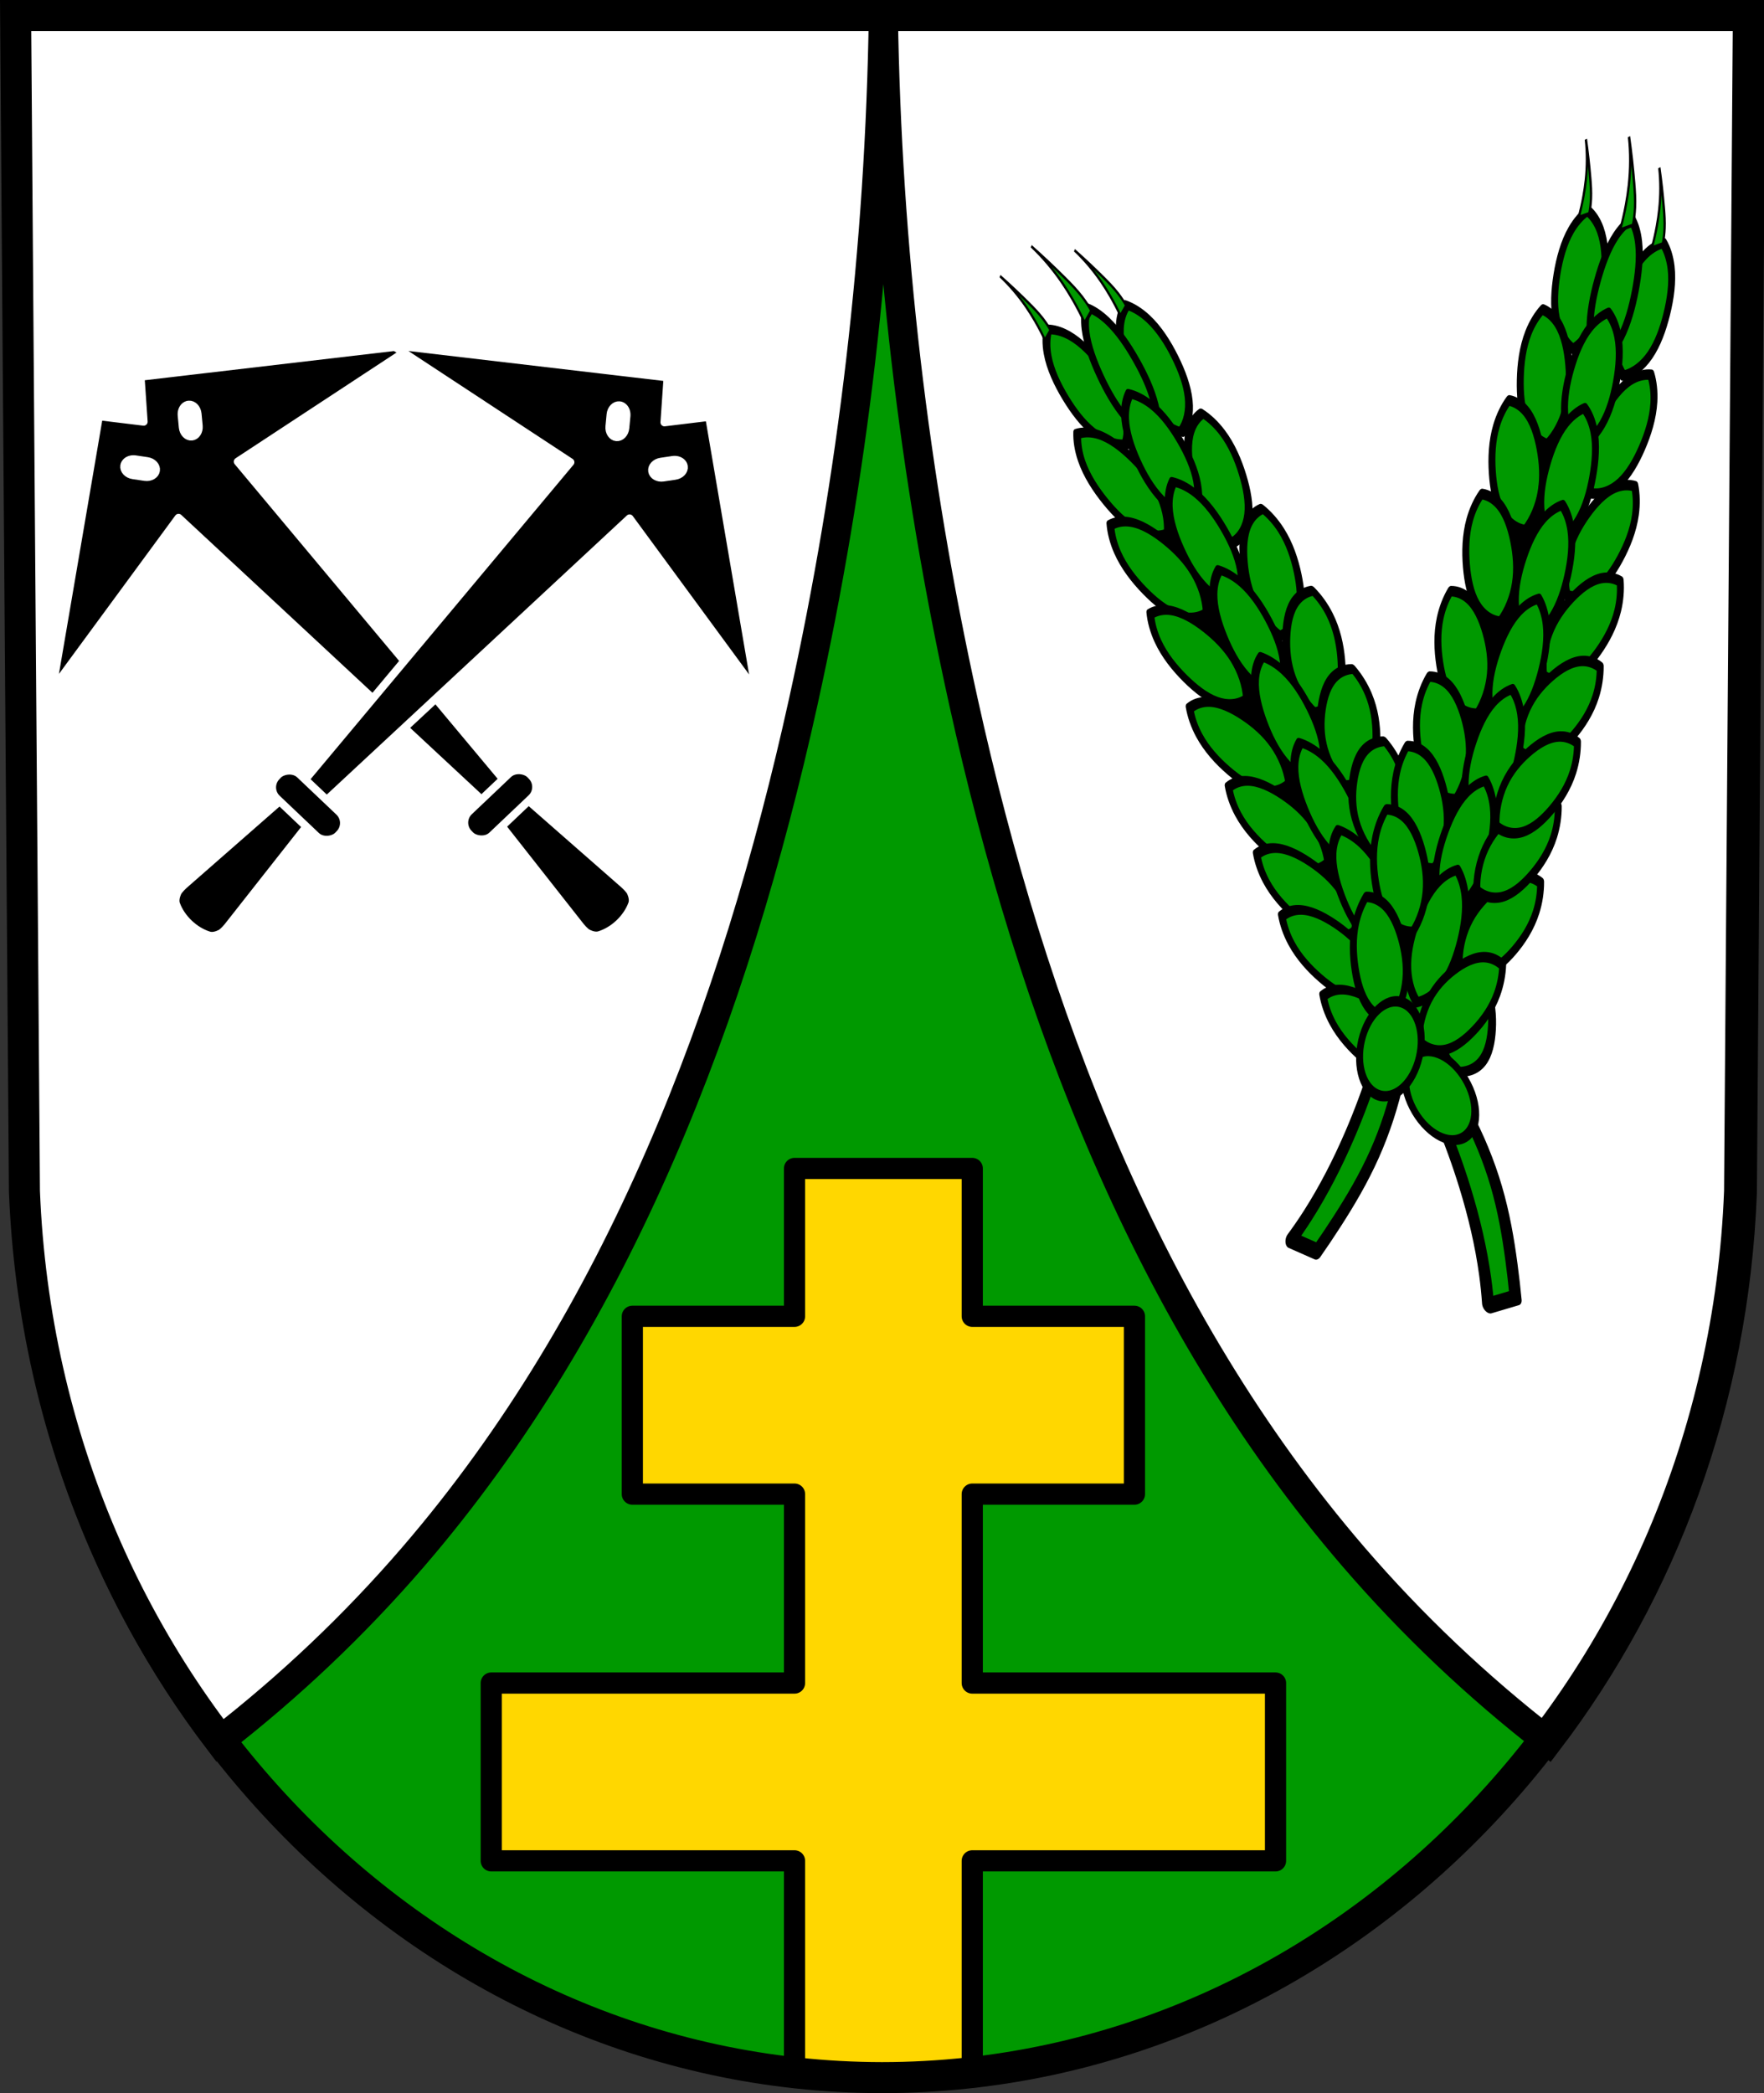
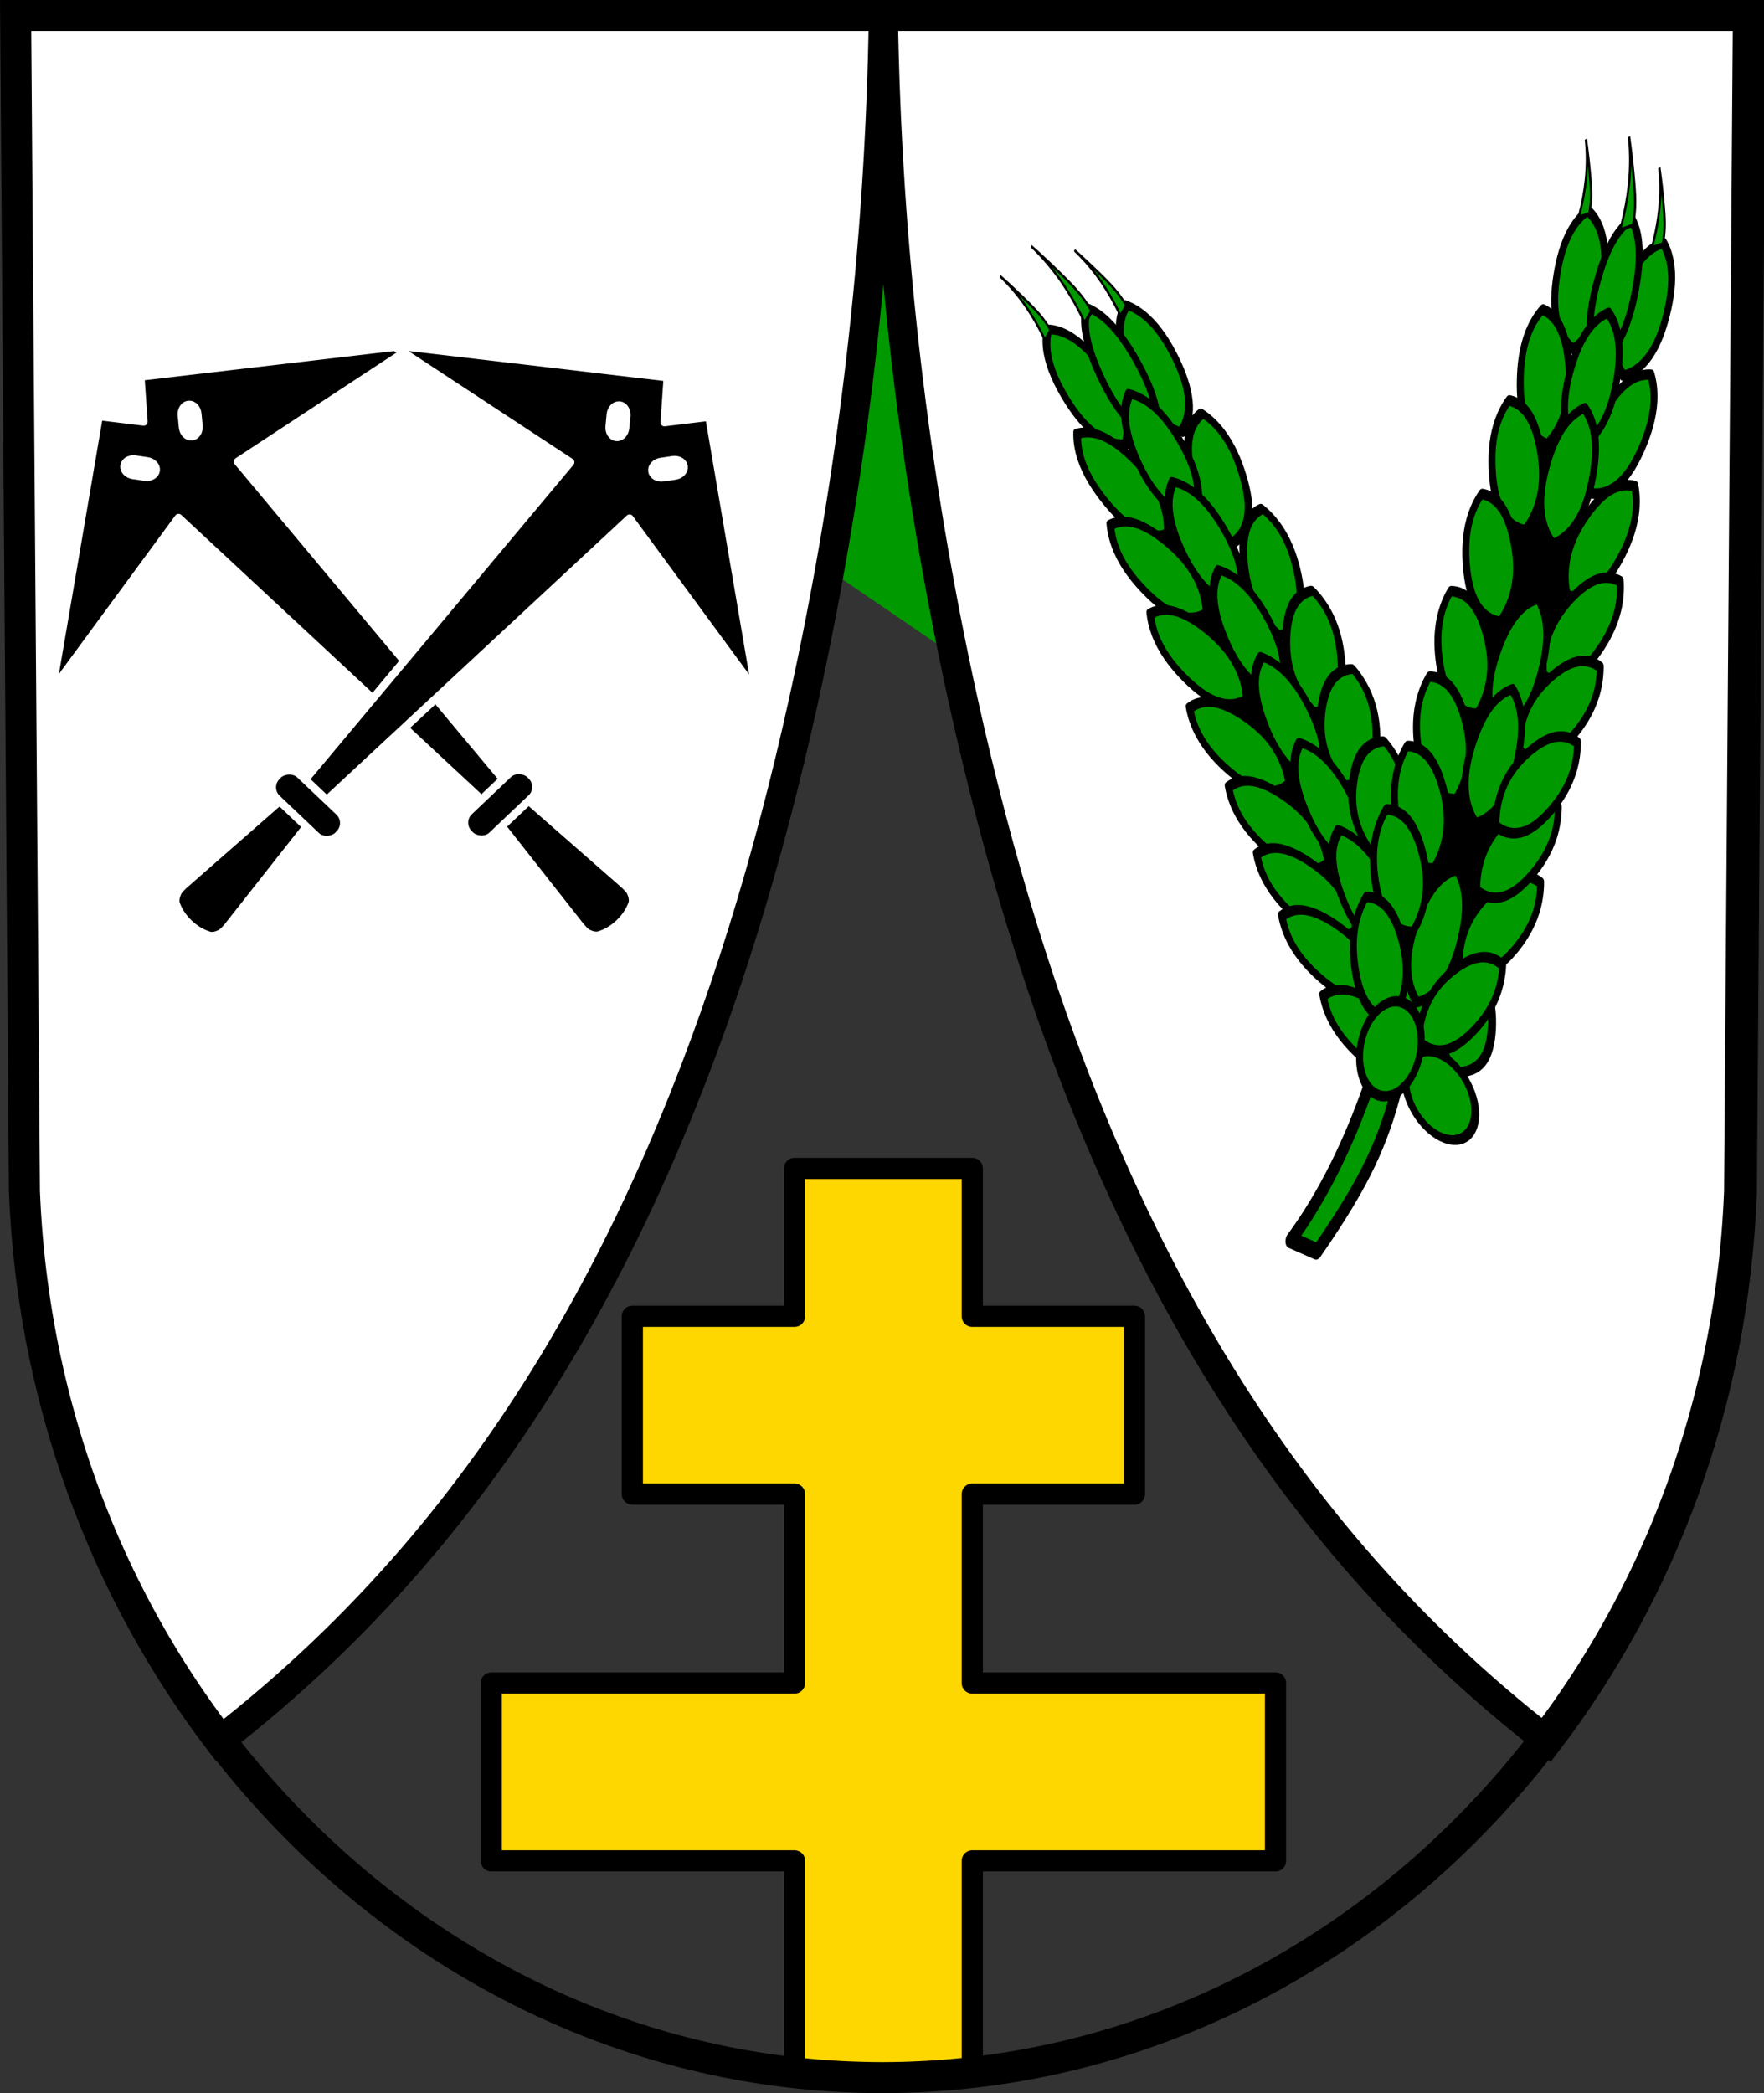
<svg xmlns="http://www.w3.org/2000/svg" xmlns:ns1="http://www.inkscape.org/namespaces/inkscape" xmlns:ns2="http://sodipodi.sourceforge.net/DTD/sodipodi-0.dtd" width="176.499mm" height="209.344mm" viewBox="0 0 176.499 209.344" version="1.1" id="svg2039" ns1:version="0.92.4 (5da689c313, 2019-01-14)" ns2:docname="DEU Düngenheim COA.svg">
  <rect x="0" y="0" width="176.499" height="209.344" fill="#333333" stroke="none" />
  <defs id="defs2033">
    <ns1:path-effect effect="spiro" id="path-effect1664" is_visible="true" />
    <ns1:path-effect effect="spiro" id="path-effect2822" is_visible="true" />
    <ns1:path-effect effect="spiro" id="path-effect2822-3" is_visible="true" />
    <ns1:path-effect effect="spiro" id="path-effect7402-0" is_visible="true" />
    <ns1:path-effect effect="spiro" id="path-effect7402-7-3" is_visible="true" />
    <ns1:path-effect effect="spiro" id="path-effect7402-4-0" is_visible="true" />
    <ns1:path-effect effect="spiro" id="path-effect8199" is_visible="true" />
    <ns1:path-effect effect="spiro" id="path-effect8199-6" is_visible="true" />
    <ns1:path-effect effect="spiro" id="path-effect1664-5" is_visible="true" />
    <ns1:path-effect effect="spiro" id="path-effect7402-0-7" is_visible="true" />
    <ns1:path-effect effect="spiro" id="path-effect7402-7-3-9" is_visible="true" />
    <ns1:path-effect effect="spiro" id="path-effect7402-4-0-4" is_visible="true" />
  </defs>
  <ns2:namedview id="base" pagecolor="#ffffff" bordercolor="#666666" borderopacity="1.0" ns1:pageopacity="0.0" ns1:pageshadow="2" ns1:zoom="0.69260141" ns1:cx="333.54125" ns1:cy="395.60996" ns1:document-units="mm" ns1:current-layer="layer1" showgrid="false" ns1:window-width="1366" ns1:window-height="745" ns1:window-x="-8" ns1:window-y="-8" ns1:window-maximized="1" fit-margin-top="0" fit-margin-left="0" fit-margin-right="0" fit-margin-bottom="0" ns1:snap-midpoints="true" ns1:snap-smooth-nodes="true" ns1:snap-nodes="false" />
  <g ns1:label="Ebene 1" ns1:groupmode="layer" id="layer1" transform="translate(-4.92,-0.597)">
-     <path style="fill:#009900;fill-opacity:1;fill-rule:evenodd;stroke:none;stroke-width:3.104;stroke-opacity:1" ns1:connector-curvature="0" d="M 179.855,2.149 178.976,119.73 c -1.919,49.459 -39.83,88.631 -85.806,88.658 -45.935,-0.061 -83.86,-39.246 -85.806,-88.658 L 6.484,2.149 h 86.683 z" id="path10563-0-6-7-4-4" ns2:nodetypes="ccccccc" />
+     <path style="fill:#009900;fill-opacity:1;fill-rule:evenodd;stroke:none;stroke-width:3.104;stroke-opacity:1" ns1:connector-curvature="0" d="M 179.855,2.149 178.976,119.73 L 6.484,2.149 h 86.683 z" id="path10563-0-6-7-4-4" ns2:nodetypes="ccccccc" />
    <path style="fill:#ffffff;stroke:#000000;stroke-width:11;stroke-linecap:butt;stroke-linejoin:miter;stroke-miterlimit:4;stroke-dasharray:none;stroke-opacity:1" d="M 5.91 5.867 L 9.234 450.266 C 12.325 528.753 39.441 600.409 82.723 657.135 C 109.346 636.495 133.918 613.21 155.912 587.693 C 233.945 497.161 277.507 381.566 303.293 264.859 C 322.077 179.844 332.226 92.923 333.533 5.867 L 5.91 5.867 z M 333.533 5.867 C 334.84 92.923 344.988 179.844 363.771 264.859 C 389.557 381.566 433.119 497.161 511.152 587.693 C 533.179 613.249 557.794 636.566 584.465 657.229 C 627.724 600.501 654.8 528.819 657.848 450.266 L 661.172 5.867 L 333.533 5.867 z " transform="matrix(0.265,0,0,0.265,4.92,0.597)" id="path2820" />
    <path style="fill:#ffd700;fill-opacity:1;stroke:#000000;stroke-width:8;stroke-linecap:round;stroke-linejoin:round;stroke-miterlimit:4;stroke-dasharray:none;stroke-opacity:1;paint-order:markers fill stroke" d="M 299.988 440.986 L 299.988 496.785 L 238.752 496.785 L 238.752 563.893 L 299.988 563.893 L 299.988 635.195 L 185.486 635.195 L 185.486 702.303 L 299.988 702.303 L 299.988 783.445 C 311.025 784.688 322.218 785.339 333.541 785.354 C 344.865 785.347 356.059 784.706 367.096 783.473 L 367.096 702.303 L 481.598 702.303 L 481.598 635.195 L 367.096 635.195 L 367.096 563.893 L 428.332 563.893 L 428.332 496.785 L 367.096 496.785 L 367.096 440.986 L 299.988 440.986 z " transform="matrix(0.265,0,0,0.265,4.92,0.597)" id="rect2859" />
    <path style="fill:none;fill-rule:evenodd;stroke:#000000;stroke-width:3.104;stroke-opacity:1" ns1:connector-curvature="0" d="M 179.855,2.149 178.976,119.73 c -1.919,49.459 -39.83,88.631 -85.806,88.658 C 47.235,208.328 9.31,169.142 7.364,119.73 L 6.484,2.149 H 93.168 Z" id="path10563-0-6-7-4" ns2:nodetypes="ccccccc" />
    <g id="g1150" transform="matrix(1.069,0,0,1.069,198.373,-9.393)" style="stroke-width:0.935">
      <g ns1:transform-center-y="-26.879156" ns1:transform-center-x="26.076523" transform="rotate(-43.49,97.454,616.727)" id="g1121" style="stroke-width:0.935">
        <path ns1:connector-curvature="0" style="fill:#000000;stroke:#ffffff;stroke-width:2.806;stroke-linecap:round;stroke-linejoin:round;stroke-miterlimit:4;stroke-dasharray:none;stroke-opacity:1" d="m 1088.58,69.77 -78.441,58.697 74.172,-13.34 9.072,144.609 -5.336,57.631 c 0,0 -0.22,2.528 0.203,3.682 0.469,1.278 1.246,2.65 2.465,3.256 4.778,2.376 11.23,2.376 16.008,0 1.219,-0.606 1.996,-1.978 2.465,-3.256 0.423,-1.154 0.203,-3.682 0.203,-3.682 l -5.336,-57.631 9.072,-144.609 74.172,13.34 -78.441,-58.697 -10.139,12.273 z m -3.924,18.34 c 0.982,0.036 2.032,0.579 2.787,1.543 l 2.615,3.34 c 1.208,1.542 1.189,3.561 -0.043,4.525 -1.232,0.964 -3.195,0.499 -4.402,-1.043 l -2.617,-3.34 c -1.208,-1.542 -1.187,-3.561 0.045,-4.525 0.462,-0.362 1.026,-0.522 1.615,-0.5 z m 28.127,0 c 0.589,-0.022 1.153,0.138 1.615,0.5 1.232,0.964 1.251,2.983 0.043,4.525 l -2.615,3.34 c -1.208,1.542 -3.171,2.007 -4.402,1.043 -1.232,-0.964 -1.252,-2.983 -0.045,-4.525 l 2.617,-3.34 c 0.755,-0.964 1.805,-1.507 2.787,-1.543 z" transform="matrix(0.265,0,0,0.265,4.92,0.597)" id="path1070" />
        <rect style="fill:#000000;fill-opacity:1;stroke:#ffffff;stroke-width:0.742;stroke-linecap:round;stroke-linejoin:round;stroke-miterlimit:4;stroke-dasharray:none;stroke-opacity:1;paint-order:markers fill stroke" id="rect1088" width="7.983" height="3.118" x="291.632" y="69.747" ry="1.458" rx="1.458" />
      </g>
      <g ns1:transform-center-y="-26.879154" ns1:transform-center-x="-26.076523" transform="matrix(-0.725,-0.688,-0.688,0.725,111.251,236.369)" id="g1121-3" style="stroke-width:0.935">
        <path ns1:connector-curvature="0" style="fill:#000000;stroke:#ffffff;stroke-width:2.806;stroke-linecap:round;stroke-linejoin:round;stroke-miterlimit:4;stroke-dasharray:none;stroke-opacity:1" d="m 1088.58,69.77 -78.441,58.697 74.172,-13.34 9.072,144.609 -5.336,57.631 c 0,0 -0.22,2.528 0.203,3.682 0.469,1.278 1.246,2.65 2.465,3.256 4.778,2.376 11.23,2.376 16.008,0 1.219,-0.606 1.996,-1.978 2.465,-3.256 0.423,-1.154 0.203,-3.682 0.203,-3.682 l -5.336,-57.631 9.072,-144.609 74.172,13.34 -78.441,-58.697 -10.139,12.273 z m -3.924,18.34 c 0.982,0.036 2.032,0.579 2.787,1.543 l 2.615,3.34 c 1.208,1.542 1.189,3.561 -0.043,4.525 -1.232,0.964 -3.195,0.499 -4.402,-1.043 l -2.617,-3.34 c -1.208,-1.542 -1.187,-3.561 0.045,-4.525 0.462,-0.362 1.026,-0.522 1.615,-0.5 z m 28.127,0 c 0.589,-0.022 1.153,0.138 1.615,0.5 1.232,0.964 1.251,2.983 0.043,4.525 l -2.615,3.34 c -1.208,1.542 -3.171,2.007 -4.402,1.043 -1.232,-0.964 -1.252,-2.983 -0.045,-4.525 l 2.617,-3.34 c 0.755,-0.964 1.805,-1.507 2.787,-1.543 z" transform="matrix(0.265,0,0,0.265,4.92,0.597)" id="path1070-8" />
        <rect style="fill:#000000;fill-opacity:1;stroke:#ffffff;stroke-width:0.742;stroke-linecap:round;stroke-linejoin:round;stroke-miterlimit:4;stroke-dasharray:none;stroke-opacity:1;paint-order:markers fill stroke" id="rect1088-5" width="7.983" height="3.118" x="291.632" y="69.747" ry="1.458" rx="1.458" />
      </g>
    </g>
    <g id="g1700" transform="translate(186.741,2.025)">
      <g style="stroke-width:0.712" transform="matrix(1.239,1.034,-0.406,1.252,37.479,52.661)" id="g1651">
        <path transform="matrix(0.282,0,0,0.282,-195.903,-4.625)" style="fill:#000000;fill-rule:evenodd;stroke:#000000;stroke-width:0.712px;stroke-linecap:butt;stroke-linejoin:miter;stroke-opacity:1" d="m 449.039,204.088 c 14.387,9.324 28.063,19.744 40.871,31.14 6.472,5.758 12.722,11.765 18.732,18.003 6.733,4.656 13.814,8.807 21.165,12.407 2.205,1.08 4.45,2.116 6.826,2.736 2.376,0.619 4.909,0.807 7.284,0.184 2.171,-0.57 4.136,-1.801 5.754,-3.356 1.618,-1.556 2.905,-3.429 3.977,-5.402 0.77,-1.416 1.437,-2.897 1.853,-4.455 0.417,-1.557 0.578,-3.196 0.336,-4.79 -0.392,-2.58 -1.823,-4.914 -3.621,-6.805 -1.798,-1.892 -3.96,-3.393 -6.111,-4.872 -9.623,-6.614 -19.373,-13.055 -29.437,-18.976 -5.826,-3.428 -11.756,-6.681 -17.516,-10.218 -6.987,-4.29 -13.911,-9.079 -21.895,-10.948 -5.421,-1.269 -11.143,-1.111 -16.543,0.243 -4.14,1.038 -8.105,2.773 -11.677,5.109 z" id="path8197" ns1:path-effect="#path-effect8199" ns1:original-d="m 449.03903,204.08834 c 0,0 39.89776,30.65316 40.87088,31.13971 0.97311,0.48656 18.73248,18.00265 18.73248,18.00265 0,0 18.97576,11.43412 21.16528,12.40723 2.18951,0.97312 10.21772,4.37903 14.11018,2.91935 3.89247,-1.45967 8.75805,-6.08197 9.73116,-8.75804 0.97312,-2.67607 2.67607,-5.10886 2.18952,-9.24461 -0.48656,-4.13574 -4.13575,-8.0282 -9.73117,-11.67739 -5.59541,-3.64919 -27.97708,-18.48921 -29.43676,-18.97576 -1.45967,-0.48656 -16.29969,-9.24461 -17.51609,-10.21772 -1.21639,-0.97312 -18.97576,-10.70428 -21.89511,-10.94756 -2.91935,-0.24328 -12.89379,-1.70295 -16.54298,0.24328 -3.64918,1.94623 -11.67739,5.10886 -11.67739,5.10886 z" ns1:connector-curvature="0" />
-         <path ns2:nodetypes="caaccaacc" ns1:original-d="m -35.796672,75.871411 c 0,0 2.026892,1.848115 2.920328,2.926901 1.148077,1.386253 2.188495,2.910179 3.122288,4.5401 0.301676,0.526571 0.798075,1.686955 0.798075,1.686955 l 1.568879,-1.943852 c 0,0 -0.628494,-1.373923 -0.987582,-2.015828 -0.779637,-1.393678 -1.545814,-2.81645 -2.529539,-3.978079 -1.015089,-1.198668 -3.45215,-3.053791 -3.45215,-3.053791 z" ns1:path-effect="#path-effect1664" ns1:connector-curvature="0" id="path1662" d="m -35.797,75.871 c 1.044,0.902 2.021,1.881 2.92,2.927 1.2,1.395 2.264,2.912 3.122,4.54 0.29,0.551 0.556,1.114 0.798,1.687 l 1.569,-1.944 c -0.313,-0.68 -0.642,-1.352 -0.988,-2.016 -0.726,-1.397 -1.528,-2.764 -2.53,-3.978 -0.982,-1.19 -2.151,-2.225 -3.452,-3.054 z" style="fill:#009900;fill-opacity:1;stroke:#000000;stroke-width:0.942;stroke-linecap:round;stroke-linejoin:round;stroke-miterlimit:4;stroke-dasharray:none;stroke-opacity:1" />
        <g style="stroke-width:0.712" transform="matrix(0.282,0,0,0.282,-195.903,-4.625)" id="g8161">
          <path id="path6947-0-9-1-18" d="m 421.454,182.185 c 1.542,-1.294 3.401,-2.208 5.368,-2.637 3.146,-0.687 6.448,-0.134 9.497,0.899 2.929,0.993 5.774,2.468 7.836,4.775 1.978,2.21 3.143,5.131 3.231,8.095 -2.21,1.978 -5.13,3.146 -8.094,3.234 -3.091,0.092 -6.122,-0.951 -8.859,-2.391 -2.849,-1.499 -5.525,-3.512 -7.194,-6.265 -1.043,-1.722 -1.662,-3.699 -1.786,-5.708 z" style="fill:#009900;fill-opacity:1;fill-rule:evenodd;stroke:#000000;stroke-width:2.137;stroke-linecap:butt;stroke-linejoin:round;stroke-miterlimit:4;stroke-dasharray:none;stroke-opacity:1" ns1:connector-curvature="0" />
          <path id="path6947-0-9-1-8-9" d="m 435.692,199.998 c 1.235,-1.59 2.86,-2.874 4.693,-3.708 2.931,-1.334 6.275,-1.487 9.474,-1.12 3.072,0.354 6.164,1.197 8.665,3.019 2.399,1.744 4.152,4.354 4.862,7.234 -1.744,2.399 -4.353,4.155 -7.232,4.865 -3.003,0.74 -6.185,0.359 -9.164,-0.474 -3.101,-0.866 -6.14,-2.271 -8.351,-4.611 -1.382,-1.464 -2.403,-3.266 -2.947,-5.205 z" style="fill:#009900;fill-opacity:1;fill-rule:evenodd;stroke:#000000;stroke-width:2.137;stroke-linecap:butt;stroke-linejoin:round;stroke-miterlimit:4;stroke-dasharray:none;stroke-opacity:1" ns1:connector-curvature="0" />
          <path id="path6947-0-9-1-8-1-9" d="m 449.826,214.147 c 1.018,-1.737 2.462,-3.222 4.171,-4.287 2.732,-1.704 6.028,-2.291 9.248,-2.343 3.092,-0.049 6.268,0.385 8.984,1.866 2.605,1.417 4.683,3.777 5.762,6.539 -1.417,2.606 -3.775,4.686 -6.538,5.764 -2.881,1.125 -6.086,1.16 -9.148,0.723 -3.187,-0.456 -6.384,-1.452 -8.88,-3.486 -1.561,-1.272 -2.808,-2.926 -3.599,-4.777 z" style="fill:#009900;fill-opacity:1;fill-rule:evenodd;stroke:#000000;stroke-width:2.137;stroke-linecap:butt;stroke-linejoin:round;stroke-miterlimit:4;stroke-dasharray:none;stroke-opacity:1" ns1:connector-curvature="0" />
          <path id="path6947-0-9-1-8-8-3" d="m 465.32,226.532 c 0.968,-1.75 2.367,-3.26 4.037,-4.36 2.672,-1.759 5.932,-2.422 9.128,-2.552 3.07,-0.124 6.235,0.23 8.97,1.635 2.623,1.344 4.745,3.637 5.884,6.355 -1.344,2.622 -3.635,4.746 -6.353,5.884 -2.834,1.187 -6.017,1.301 -9.069,0.941 -3.177,-0.375 -6.377,-1.287 -8.906,-3.246 -1.582,-1.225 -2.861,-2.838 -3.692,-4.657 z" style="fill:#009900;fill-opacity:1;fill-rule:evenodd;stroke:#000000;stroke-width:2.137;stroke-linecap:butt;stroke-linejoin:round;stroke-miterlimit:4;stroke-dasharray:none;stroke-opacity:1" ns1:connector-curvature="0" />
          <path id="path6947-0-9-1-8-8-0-5" d="m 481.054,240.224 c 0.798,-1.834 2.047,-3.47 3.606,-4.723 2.493,-2.004 5.675,-2.974 8.845,-3.407 3.045,-0.414 6.229,-0.363 9.085,0.776 2.738,1.089 5.068,3.171 6.46,5.768 -1.089,2.738 -3.168,5.07 -5.766,6.461 -2.709,1.451 -5.866,1.866 -8.938,1.797 -3.198,-0.072 -6.47,-0.676 -9.174,-2.386 -1.691,-1.069 -3.117,-2.553 -4.117,-4.286 z" style="fill:#009900;fill-opacity:1;fill-rule:evenodd;stroke:#000000;stroke-width:2.137;stroke-linecap:butt;stroke-linejoin:round;stroke-miterlimit:4;stroke-dasharray:none;stroke-opacity:1" ns1:connector-curvature="0" />
          <path id="path6947-0-9-1-8-8-0-0-4" d="m 495.612,250.562 c 0.798,-1.834 2.047,-3.47 3.606,-4.723 2.493,-2.004 5.675,-2.974 8.845,-3.407 3.045,-0.414 6.229,-0.363 9.085,0.776 2.738,1.089 5.068,3.171 6.46,5.768 -1.089,2.738 -3.168,5.07 -5.766,6.461 -2.709,1.451 -5.866,1.866 -8.938,1.797 -3.198,-0.072 -6.47,-0.676 -9.174,-2.386 -1.691,-1.069 -3.117,-2.553 -4.117,-4.286 z" style="fill:#009900;fill-opacity:1;fill-rule:evenodd;stroke:#000000;stroke-width:2.137;stroke-linecap:butt;stroke-linejoin:round;stroke-miterlimit:4;stroke-dasharray:none;stroke-opacity:1" ns1:connector-curvature="0" />
          <path id="path6947-0-9-1-8-8-0-0-3-9" d="m 506.861,260.307 c 0.798,-1.834 2.047,-3.47 3.606,-4.723 2.493,-2.004 5.675,-2.974 8.845,-3.407 3.045,-0.414 6.229,-0.363 9.085,0.776 2.738,1.089 5.068,3.171 6.46,5.768 -1.089,2.738 -3.168,5.07 -5.766,6.461 -2.709,1.451 -5.866,1.866 -8.938,1.797 -3.198,-0.072 -6.47,-0.676 -9.174,-2.386 -1.691,-1.069 -3.117,-2.553 -4.117,-4.286 z" style="fill:#009900;fill-opacity:1;fill-rule:evenodd;stroke:#000000;stroke-width:2.137;stroke-linecap:butt;stroke-linejoin:round;stroke-miterlimit:4;stroke-dasharray:none;stroke-opacity:1" ns1:connector-curvature="0" />
          <path id="path6947-0-9-1-1-67" d="m 437.354,162.149 c -0.451,1.962 -0.419,4.033 0.093,5.98 0.819,3.114 2.814,5.803 5.121,8.049 2.217,2.157 4.824,4.02 7.817,4.806 2.868,0.756 5.999,0.465 8.679,-0.805 0.756,-2.868 0.468,-5.999 -0.802,-8.679 -1.324,-2.795 -3.632,-5.019 -6.16,-6.801 -2.632,-1.855 -5.641,-3.323 -8.852,-3.556 -2.008,-0.146 -4.05,0.202 -5.896,1.007 z" style="fill:#009900;fill-opacity:1;fill-rule:evenodd;stroke:#000000;stroke-width:2.137;stroke-linecap:butt;stroke-linejoin:round;stroke-miterlimit:4;stroke-dasharray:none;stroke-opacity:1" ns1:connector-curvature="0" />
          <path id="path6947-0-9-1-1-6-8" d="m 462.324,172.216 c -0.927,1.787 -1.414,3.8 -1.405,5.814 0.015,3.22 1.274,6.322 2.946,9.073 1.607,2.642 3.666,5.098 6.367,6.607 2.587,1.449 5.692,1.95 8.604,1.39 1.449,-2.588 1.953,-5.692 1.393,-8.604 -0.584,-3.037 -2.262,-5.768 -4.264,-8.125 -2.084,-2.454 -4.631,-4.627 -7.682,-5.656 -1.908,-0.643 -3.972,-0.816 -5.96,-0.499 z" style="fill:#009900;fill-opacity:1;fill-rule:evenodd;stroke:#000000;stroke-width:2.137;stroke-linecap:butt;stroke-linejoin:round;stroke-miterlimit:4;stroke-dasharray:none;stroke-opacity:1" ns1:connector-curvature="0" />
          <path id="path6947-0-9-1-1-6-2-1" d="m 482.811,182.306 c -1.142,1.658 -1.875,3.595 -2.116,5.594 -0.386,3.197 0.479,6.431 1.796,9.369 1.266,2.822 3.004,5.514 5.497,7.348 2.387,1.76 5.405,2.642 8.365,2.449 1.76,-2.387 2.645,-5.405 2.451,-8.364 -0.202,-3.086 -1.527,-6.004 -3.221,-8.592 -1.763,-2.694 -4.02,-5.167 -6.92,-6.567 -1.813,-0.875 -3.84,-1.304 -5.852,-1.236 z" style="fill:#009900;fill-opacity:1;fill-rule:evenodd;stroke:#000000;stroke-width:2.137;stroke-linecap:butt;stroke-linejoin:round;stroke-miterlimit:4;stroke-dasharray:none;stroke-opacity:1" ns1:connector-curvature="0" />
          <path id="path6947-0-9-1-1-6-2-2-5" d="m 500.165,191.185 c -1.387,1.459 -2.413,3.259 -2.963,5.195 -0.88,3.097 -0.53,6.427 0.312,9.535 0.81,2.985 2.107,5.915 4.283,8.115 2.083,2.11 4.927,3.453 7.88,3.724 2.111,-2.084 3.456,-4.926 3.726,-7.879 0.282,-3.08 -0.572,-6.169 -1.841,-8.99 -1.321,-2.936 -3.165,-5.731 -5.81,-7.566 -1.654,-1.148 -3.589,-1.887 -5.587,-2.134 z" style="fill:#009900;fill-opacity:1;fill-rule:evenodd;stroke:#000000;stroke-width:2.137;stroke-linecap:butt;stroke-linejoin:round;stroke-miterlimit:4;stroke-dasharray:none;stroke-opacity:1" ns1:connector-curvature="0" />
          <path id="path6947-0-9-1-1-6-2-2-6-4" d="m 514.984,201.129 c -1.533,1.306 -2.742,2.987 -3.492,4.855 -1.2,2.988 -1.203,6.336 -0.691,9.515 0.492,3.053 1.474,6.104 3.407,8.52 1.85,2.318 4.537,3.952 7.445,4.531 2.318,-1.85 3.954,-4.536 4.533,-7.444 0.604,-3.033 0.079,-6.195 -0.886,-9.133 -1.005,-3.059 -2.545,-6.032 -4.983,-8.135 -1.525,-1.315 -3.371,-2.253 -5.332,-2.709 z" style="fill:#009900;fill-opacity:1;fill-rule:evenodd;stroke:#000000;stroke-width:2.137;stroke-linecap:butt;stroke-linejoin:round;stroke-miterlimit:4;stroke-dasharray:none;stroke-opacity:1" ns1:connector-curvature="0" />
          <path id="path6947-0-9-1-1-6-2-2-6-0-7-7" d="m 551.035,228.813 c -1.533,1.306 -2.742,2.987 -3.492,4.855 -1.2,2.988 -1.203,6.336 -0.691,9.515 0.492,3.053 1.474,6.104 3.407,8.52 1.85,2.318 4.537,3.952 7.445,4.531 2.318,-1.85 3.954,-4.536 4.533,-7.444 0.604,-3.033 0.079,-6.195 -0.886,-9.133 -1.005,-3.059 -2.545,-6.032 -4.983,-8.135 -1.525,-1.315 -3.371,-2.253 -5.332,-2.709 z" style="fill:#009900;fill-opacity:1;fill-rule:evenodd;stroke:#000000;stroke-width:2.137;stroke-linecap:butt;stroke-linejoin:round;stroke-miterlimit:4;stroke-dasharray:none;stroke-opacity:1" ns1:connector-curvature="0" />
          <path ns1:connector-curvature="0" id="path6947-01" d="m 428.712,170.027 c 1.627,-0.699 3.538,-0.982 5.517,-0.818 3.165,0.263 6.388,1.64 9.323,3.363 2.819,1.655 5.518,3.704 7.374,6.261 1.782,2.448 2.705,5.29 2.558,7.876 -2.341,1.108 -5.321,1.322 -8.26,0.591 -3.065,-0.762 -5.981,-2.489 -8.574,-4.479 -2.7,-2.072 -5.188,-4.54 -6.622,-7.374 -0.896,-1.772 -1.353,-3.649 -1.317,-5.42 z" style="fill:#009900;fill-opacity:1;fill-rule:evenodd;stroke:#000000;stroke-width:2.137;stroke-linecap:butt;stroke-linejoin:round;stroke-miterlimit:4;stroke-dasharray:none;stroke-opacity:1" />
          <path id="path6947-5-3" d="m 444.533,181.36 c 1.756,-0.985 3.753,-1.536 5.765,-1.592 3.219,-0.09 6.36,1.069 9.164,2.651 2.694,1.52 5.214,3.499 6.81,6.15 1.532,2.539 2.133,5.626 1.668,8.555 -2.539,1.532 -5.625,2.136 -8.554,1.671 -3.054,-0.485 -5.838,-2.074 -8.259,-3.998 -2.521,-2.004 -4.775,-4.479 -5.902,-7.495 -0.705,-1.886 -0.945,-3.943 -0.692,-5.941 z" style="fill:#009900;fill-opacity:1;fill-rule:evenodd;stroke:#000000;stroke-width:2.137;stroke-linecap:butt;stroke-linejoin:round;stroke-miterlimit:4;stroke-dasharray:none;stroke-opacity:1" ns1:connector-curvature="0" />
          <path id="path6947-1-9" d="m 460.802,192.871 c 1.756,-0.985 3.753,-1.536 5.765,-1.592 3.219,-0.09 6.36,1.069 9.164,2.651 2.694,1.52 5.214,3.499 6.81,6.15 1.532,2.539 2.133,5.626 1.668,8.555 -2.539,1.532 -5.625,2.136 -8.554,1.671 -3.054,-0.485 -5.838,-2.074 -8.259,-3.998 -2.521,-2.004 -4.775,-4.479 -5.902,-7.495 -0.705,-1.886 -0.945,-3.943 -0.692,-5.941 z" style="fill:#009900;fill-opacity:1;fill-rule:evenodd;stroke:#000000;stroke-width:2.137;stroke-linecap:butt;stroke-linejoin:round;stroke-miterlimit:4;stroke-dasharray:none;stroke-opacity:1" ns1:connector-curvature="0" />
          <path id="path6947-0-62" d="m 477.607,203.962 c 1.811,-0.879 3.837,-1.311 5.849,-1.248 3.218,0.101 6.285,1.444 8.991,3.189 2.598,1.677 4.998,3.802 6.434,6.542 1.379,2.625 1.796,5.742 1.159,8.639 -2.626,1.379 -5.742,1.799 -8.638,1.161 -3.02,-0.665 -5.705,-2.416 -8.008,-4.481 -2.397,-2.149 -4.501,-4.754 -5.448,-7.831 -0.592,-1.925 -0.709,-3.993 -0.339,-5.971 z" style="fill:#009900;fill-opacity:1;fill-rule:evenodd;stroke:#000000;stroke-width:2.137;stroke-linecap:butt;stroke-linejoin:round;stroke-miterlimit:4;stroke-dasharray:none;stroke-opacity:1" ns1:connector-curvature="0" />
          <path id="path6947-0-1-7" d="m 493.537,215.415 c 1.848,-0.798 3.891,-1.14 5.899,-0.987 3.211,0.244 6.215,1.721 8.841,3.585 2.521,1.791 4.824,4.02 6.137,6.821 1.261,2.684 1.54,5.816 0.774,8.681 -2.684,1.261 -5.816,1.542 -8.681,0.777 -2.988,-0.798 -5.592,-2.667 -7.801,-4.832 -2.3,-2.254 -4.286,-4.949 -5.095,-8.065 -0.506,-1.949 -0.531,-4.02 -0.074,-5.981 z" style="fill:#009900;fill-opacity:1;fill-rule:evenodd;stroke:#000000;stroke-width:2.137;stroke-linecap:butt;stroke-linejoin:round;stroke-miterlimit:4;stroke-dasharray:none;stroke-opacity:1" ns1:connector-curvature="0" />
          <path id="path6947-0-6-0" d="m 508.475,227.401 c 1.811,-0.879 3.837,-1.311 5.849,-1.248 3.218,0.101 6.285,1.444 8.991,3.189 2.598,1.677 4.998,3.802 6.434,6.542 1.379,2.625 1.796,5.742 1.159,8.639 -2.626,1.379 -5.742,1.799 -8.638,1.161 -3.02,-0.665 -5.705,-2.416 -8.008,-4.481 -2.397,-2.149 -4.501,-4.754 -5.448,-7.831 -0.592,-1.925 -0.709,-3.993 -0.339,-5.971 z" style="fill:#009900;fill-opacity:1;fill-rule:evenodd;stroke:#000000;stroke-width:2.137;stroke-linecap:butt;stroke-linejoin:round;stroke-miterlimit:4;stroke-dasharray:none;stroke-opacity:1" ns1:connector-curvature="0" />
          <path id="path6947-0-9-22" d="m 523.631,239.557 c 1.848,-0.798 3.891,-1.141 5.899,-0.989 3.211,0.243 6.216,1.719 8.842,3.582 2.522,1.79 4.826,4.018 6.14,6.819 1.262,2.684 1.542,5.816 0.777,8.681 -2.684,1.262 -5.816,1.545 -8.681,0.78 -2.988,-0.797 -5.593,-2.665 -7.803,-4.829 -2.301,-2.253 -4.288,-4.947 -5.098,-8.063 -0.506,-1.949 -0.533,-4.02 -0.076,-5.981 z" style="fill:#009900;fill-opacity:1;fill-rule:evenodd;stroke:#000000;stroke-width:2.137;stroke-linecap:butt;stroke-linejoin:round;stroke-miterlimit:4;stroke-dasharray:none;stroke-opacity:1" ns1:connector-curvature="0" />
          <path id="path6947-0-9-2-9" d="m 538.094,252.036 c 1.848,-0.798 3.891,-1.141 5.899,-0.989 3.211,0.243 6.216,1.719 8.842,3.582 2.522,1.79 4.826,4.018 6.14,6.819 1.262,2.684 1.542,5.816 0.777,8.681 -2.684,1.262 -5.816,1.545 -8.681,0.78 -2.988,-0.797 -5.593,-2.665 -7.803,-4.829 -2.301,-2.253 -4.288,-4.947 -5.098,-8.063 -0.506,-1.949 -0.533,-4.02 -0.076,-5.981 z" style="fill:#009900;fill-opacity:1;fill-rule:evenodd;stroke:#000000;stroke-width:2.137;stroke-linecap:butt;stroke-linejoin:round;stroke-miterlimit:4;stroke-dasharray:none;stroke-opacity:1" ns1:connector-curvature="0" />
          <path id="path6947-0-9-1-8-8-0-0-1-5" d="m 517.038,269.41 c 0.798,-1.834 2.047,-3.47 3.606,-4.723 2.493,-2.004 5.675,-2.974 8.845,-3.407 3.045,-0.414 6.229,-0.363 9.085,0.776 2.738,1.089 5.068,3.171 6.46,5.768 -1.089,2.738 -3.168,5.07 -5.766,6.461 -2.709,1.451 -5.866,1.866 -8.938,1.797 -3.198,-0.072 -6.47,-0.676 -9.174,-2.386 -1.691,-1.069 -3.117,-2.553 -4.117,-4.286 z" style="fill:#009900;fill-opacity:1;fill-rule:evenodd;stroke:#000000;stroke-width:2.137;stroke-linecap:butt;stroke-linejoin:round;stroke-miterlimit:4;stroke-dasharray:none;stroke-opacity:1" ns1:connector-curvature="0" />
          <path id="path6947-0-9-1-8-8-0-0-6-5" d="m 532.174,279.494 c 0.798,-1.834 2.047,-3.47 3.606,-4.723 2.493,-2.004 5.675,-2.974 8.845,-3.407 3.045,-0.414 6.229,-0.363 9.085,0.776 2.738,1.089 5.068,3.171 6.46,5.768 -1.089,2.738 -3.168,5.07 -5.766,6.461 -2.709,1.451 -5.866,1.866 -8.938,1.797 -3.198,-0.072 -6.47,-0.676 -9.174,-2.386 -1.691,-1.069 -3.117,-2.553 -4.117,-4.286 z" style="fill:#009900;fill-opacity:1;fill-rule:evenodd;stroke:#000000;stroke-width:2.137;stroke-linecap:butt;stroke-linejoin:round;stroke-miterlimit:4;stroke-dasharray:none;stroke-opacity:1" ns1:connector-curvature="0" />
          <path id="path6947-0-9-1-1-6-2-2-6-0-8-7" d="m 538.01,220.042 c -1.533,1.306 -2.742,2.987 -3.492,4.855 -1.2,2.988 -1.203,6.336 -0.691,9.515 0.492,3.053 1.474,6.104 3.407,8.52 1.85,2.318 4.537,3.952 7.445,4.531 2.318,-1.85 3.954,-4.536 4.533,-7.444 0.604,-3.033 0.079,-6.195 -0.886,-9.133 -1.005,-3.059 -2.545,-6.032 -4.983,-8.135 -1.525,-1.315 -3.371,-2.253 -5.332,-2.709 z" style="fill:#009900;fill-opacity:1;fill-rule:evenodd;stroke:#000000;stroke-width:2.137;stroke-linecap:butt;stroke-linejoin:round;stroke-miterlimit:4;stroke-dasharray:none;stroke-opacity:1" ns1:connector-curvature="0" />
          <path id="path6947-0-9-1-1-6-2-2-6-0-03" d="m 527.384,211.364 c -1.533,1.306 -2.742,2.987 -3.492,4.855 -1.2,2.988 -1.203,6.336 -0.691,9.515 0.492,3.053 1.474,6.104 3.407,8.52 1.85,2.318 4.537,3.952 7.445,4.531 2.318,-1.85 3.954,-4.536 4.533,-7.444 0.604,-3.033 0.079,-6.195 -0.886,-9.133 -1.005,-3.059 -2.545,-6.032 -4.983,-8.135 -1.525,-1.315 -3.371,-2.253 -5.332,-2.709 z" style="fill:#009900;fill-opacity:1;fill-rule:evenodd;stroke:#000000;stroke-width:2.137;stroke-linecap:butt;stroke-linejoin:round;stroke-miterlimit:4;stroke-dasharray:none;stroke-opacity:1" ns1:connector-curvature="0" />
          <path id="path6947-0-9-1-1-6-2-2-6-0-0-6" d="m 562.942,243.728 c -1.613,1.204 -2.928,2.805 -3.798,4.621 -1.39,2.904 -1.608,6.245 -1.302,9.451 0.295,3.079 1.079,6.186 2.852,8.722 1.697,2.432 4.273,4.235 7.139,5 2.432,-1.697 4.238,-4.272 5.003,-7.137 0.798,-2.988 0.477,-6.177 -0.297,-9.171 -0.806,-3.117 -2.152,-6.183 -4.45,-8.438 -1.437,-1.411 -3.219,-2.465 -5.147,-3.047 z" style="fill:#009900;fill-opacity:1;fill-rule:evenodd;stroke:#000000;stroke-width:2.137;stroke-linecap:butt;stroke-linejoin:round;stroke-miterlimit:4;stroke-dasharray:none;stroke-opacity:1" ns1:connector-curvature="0" />
          <ellipse transform="matrix(-0.559,0.829,0.829,0.559,0,0)" ry="9.717" rx="9.449" cy="625.77" cx="-84.209" id="path7345-1" style="opacity:1;fill:#009900;fill-opacity:1;fill-rule:nonzero;stroke:#000000;stroke-width:2.137;stroke-linecap:butt;stroke-linejoin:round;stroke-miterlimit:4;stroke-dasharray:none;stroke-dashoffset:0;stroke-opacity:1" />
          <path ns2:nodetypes="caacaacc" ns1:connector-curvature="0" ns1:original-d="m 429.95544,169.98277 c 0,0 -2.11358,-1.10138 -3.24385,-1.45973 -1.62726,-0.51591 -3.33659,-0.74199 -5.02796,-0.97315 -3.33189,-0.45536 -10.05593,-0.81096 -10.05593,-0.81096 0,0 6.59555,1.2728 9.73154,2.43288 1.2472,0.46137 2.41807,1.11665 3.56824,1.78412 1.51738,0.88057 4.3792,2.91946 4.3792,2.91946 z" ns1:path-effect="#path-effect7402-0" id="path7400-6" d="m 429.955,169.983 c -1.021,-0.608 -2.112,-1.099 -3.244,-1.46 -1.629,-0.519 -3.331,-0.765 -5.028,-0.973 -3.339,-0.41 -6.695,-0.68 -10.056,-0.811 3.346,0.287 6.644,1.112 9.732,2.433 1.223,0.523 2.413,1.124 3.568,1.784 1.524,0.871 2.989,1.848 4.379,2.919 z" style="fill:#009900;fill-opacity:1;fill-rule:evenodd;stroke:#000000;stroke-width:0.712px;stroke-linecap:butt;stroke-linejoin:miter;stroke-opacity:1" />
          <path ns2:nodetypes="caacaacc" ns1:connector-curvature="0" ns1:original-d="m 437.42264,162.34584 c 0,0 -1.81842,-0.93749 -2.79084,-1.24251 -1.40001,-0.43914 -2.87063,-0.63157 -4.3258,-0.82834 -2.86659,-0.38759 -8.65161,-0.69028 -8.65161,-0.69028 0,0 5.67447,1.0834 8.37252,2.07085 1.07303,0.39271 2.08038,0.95048 3.06992,1.51862 1.30548,0.74953 3.76765,2.48502 3.76765,2.48502 z" ns1:path-effect="#path-effect7402-7-3" id="path7400-3-3" d="m 437.423,162.346 c -0.879,-0.518 -1.818,-0.936 -2.791,-1.243 -1.402,-0.442 -2.866,-0.651 -4.326,-0.828 -2.873,-0.349 -5.76,-0.579 -8.652,-0.69 2.877,0.244 5.714,0.945 8.373,2.071 1.052,0.445 2.076,0.956 3.07,1.519 1.311,0.741 2.57,1.572 3.768,2.485 z" style="fill:#009900;fill-opacity:1;fill-rule:evenodd;stroke:#000000;stroke-width:0.712px;stroke-linecap:butt;stroke-linejoin:miter;stroke-opacity:1" />
          <path ns2:nodetypes="caacaacc" ns1:connector-curvature="0" ns1:original-d="m 422.17842,181.90123 c 0,0 -1.77625,-0.91407 -2.72613,-1.21148 -1.36754,-0.42817 -2.80406,-0.6158 -4.22548,-0.80765 -2.80012,-0.37792 -8.45099,-0.67304 -8.45099,-0.67304 0,0 5.54289,1.05634 8.17838,2.01912 1.04814,0.38291 2.03214,0.92675 2.99873,1.4807 1.27521,0.73081 3.68028,2.42295 3.68028,2.42295 z" ns1:path-effect="#path-effect7402-4-0" id="path7400-9-0" d="m 422.178,181.901 c -0.859,-0.505 -1.776,-0.912 -2.726,-1.211 -1.37,-0.431 -2.8,-0.635 -4.225,-0.808 -2.806,-0.34 -5.626,-0.564 -8.451,-0.673 2.81,0.237 5.581,0.922 8.178,2.019 1.027,0.434 2.027,0.932 2.999,1.481 1.28,0.723 2.511,1.533 3.68,2.423 z" style="fill:#009900;fill-opacity:1;fill-rule:evenodd;stroke:#000000;stroke-width:0.712px;stroke-linecap:butt;stroke-linejoin:miter;stroke-opacity:1" />
        </g>
      </g>
    </g>
    <g transform="rotate(40.382,56.78,353.948)" id="g1700-7" ns1:transform-center-x="16.547688" ns1:transform-center-y="51.799473">
      <g style="stroke-width:0.712" transform="matrix(1.239,1.034,-0.406,1.252,37.479,52.661)" id="g1651-6">
        <path transform="matrix(0.282,0,0,0.282,-195.903,-4.625)" style="fill:#000000;fill-rule:evenodd;stroke:#000000;stroke-width:0.712px;stroke-linecap:butt;stroke-linejoin:miter;stroke-opacity:1" d="m 449.039,204.088 c 14.387,9.324 28.063,19.744 40.871,31.14 6.472,5.758 12.722,11.765 18.732,18.003 6.733,4.656 13.814,8.807 21.165,12.407 2.205,1.08 4.45,2.116 6.826,2.736 2.376,0.619 4.909,0.807 7.284,0.184 2.171,-0.57 4.136,-1.801 5.754,-3.356 1.618,-1.556 2.905,-3.429 3.977,-5.402 0.77,-1.416 1.437,-2.897 1.853,-4.455 0.417,-1.557 0.578,-3.196 0.336,-4.79 -0.392,-2.58 -1.823,-4.914 -3.621,-6.805 -1.798,-1.892 -3.96,-3.393 -6.111,-4.872 -9.623,-6.614 -19.373,-13.055 -29.437,-18.976 -5.826,-3.428 -11.756,-6.681 -17.516,-10.218 -6.987,-4.29 -13.911,-9.079 -21.895,-10.948 -5.421,-1.269 -11.143,-1.111 -16.543,0.243 -4.14,1.038 -8.105,2.773 -11.677,5.109 z" id="path8197-1" ns1:path-effect="#path-effect8199-6" ns1:original-d="m 449.03903,204.08834 c 0,0 39.89776,30.65316 40.87088,31.13971 0.97311,0.48656 18.73248,18.00265 18.73248,18.00265 0,0 18.97576,11.43412 21.16528,12.40723 2.18951,0.97312 10.21772,4.37903 14.11018,2.91935 3.89247,-1.45967 8.75805,-6.08197 9.73116,-8.75804 0.97312,-2.67607 2.67607,-5.10886 2.18952,-9.24461 -0.48656,-4.13574 -4.13575,-8.0282 -9.73117,-11.67739 -5.59541,-3.64919 -27.97708,-18.48921 -29.43676,-18.97576 -1.45967,-0.48656 -16.29969,-9.24461 -17.51609,-10.21772 -1.21639,-0.97312 -18.97576,-10.70428 -21.89511,-10.94756 -2.91935,-0.24328 -12.89379,-1.70295 -16.54298,0.24328 -3.64918,1.94623 -11.67739,5.10886 -11.67739,5.10886 z" ns1:connector-curvature="0" />
        <path ns2:nodetypes="caaccaacc" ns1:original-d="m -35.796672,75.871411 c 0,0 2.026892,1.848115 2.920328,2.926901 1.148077,1.386253 2.188495,2.910179 3.122288,4.5401 0.301676,0.526571 0.798075,1.686955 0.798075,1.686955 l 1.568879,-1.943852 c 0,0 -0.628494,-1.373923 -0.987582,-2.015828 -0.779637,-1.393678 -1.545814,-2.81645 -2.529539,-3.978079 -1.015089,-1.198668 -3.45215,-3.053791 -3.45215,-3.053791 z" ns1:path-effect="#path-effect1664-5" ns1:connector-curvature="0" id="path1662-5" d="m -35.797,75.871 c 1.044,0.902 2.021,1.881 2.92,2.927 1.2,1.395 2.264,2.912 3.122,4.54 0.29,0.551 0.556,1.114 0.798,1.687 l 1.569,-1.944 c -0.313,-0.68 -0.642,-1.352 -0.988,-2.016 -0.726,-1.397 -1.528,-2.764 -2.53,-3.978 -0.982,-1.19 -2.151,-2.225 -3.452,-3.054 z" style="fill:#009900;fill-opacity:1;stroke:#000000;stroke-width:0.942;stroke-linecap:round;stroke-linejoin:round;stroke-miterlimit:4;stroke-dasharray:none;stroke-opacity:1" />
        <g style="stroke-width:0.712" transform="matrix(0.282,0,0,0.282,-195.903,-4.625)" id="g8161-2">
          <path id="path6947-0-9-1-18-8" d="m 421.454,182.185 c 1.542,-1.294 3.401,-2.208 5.368,-2.637 3.146,-0.687 6.448,-0.134 9.497,0.899 2.929,0.993 5.774,2.468 7.836,4.775 1.978,2.21 3.143,5.131 3.231,8.095 -2.21,1.978 -5.13,3.146 -8.094,3.234 -3.091,0.092 -6.122,-0.951 -8.859,-2.391 -2.849,-1.499 -5.525,-3.512 -7.194,-6.265 -1.043,-1.722 -1.662,-3.699 -1.786,-5.708 z" style="fill:#009900;fill-opacity:1;fill-rule:evenodd;stroke:#000000;stroke-width:2.137;stroke-linecap:butt;stroke-linejoin:round;stroke-miterlimit:4;stroke-dasharray:none;stroke-opacity:1" ns1:connector-curvature="0" />
          <path id="path6947-0-9-1-8-9-2" d="m 435.692,199.998 c 1.235,-1.59 2.86,-2.874 4.693,-3.708 2.931,-1.334 6.275,-1.487 9.474,-1.12 3.072,0.354 6.164,1.197 8.665,3.019 2.399,1.744 4.152,4.354 4.862,7.234 -1.744,2.399 -4.353,4.155 -7.232,4.865 -3.003,0.74 -6.185,0.359 -9.164,-0.474 -3.101,-0.866 -6.14,-2.271 -8.351,-4.611 -1.382,-1.464 -2.403,-3.266 -2.947,-5.205 z" style="fill:#009900;fill-opacity:1;fill-rule:evenodd;stroke:#000000;stroke-width:2.137;stroke-linecap:butt;stroke-linejoin:round;stroke-miterlimit:4;stroke-dasharray:none;stroke-opacity:1" ns1:connector-curvature="0" />
          <path id="path6947-0-9-1-8-1-9-3" d="m 449.826,214.147 c 1.018,-1.737 2.462,-3.222 4.171,-4.287 2.732,-1.704 6.028,-2.291 9.248,-2.343 3.092,-0.049 6.268,0.385 8.984,1.866 2.605,1.417 4.683,3.777 5.762,6.539 -1.417,2.606 -3.775,4.686 -6.538,5.764 -2.881,1.125 -6.086,1.16 -9.148,0.723 -3.187,-0.456 -6.384,-1.452 -8.88,-3.486 -1.561,-1.272 -2.808,-2.926 -3.599,-4.777 z" style="fill:#009900;fill-opacity:1;fill-rule:evenodd;stroke:#000000;stroke-width:2.137;stroke-linecap:butt;stroke-linejoin:round;stroke-miterlimit:4;stroke-dasharray:none;stroke-opacity:1" ns1:connector-curvature="0" />
          <path id="path6947-0-9-1-8-8-3-6" d="m 465.32,226.532 c 0.968,-1.75 2.367,-3.26 4.037,-4.36 2.672,-1.759 5.932,-2.422 9.128,-2.552 3.07,-0.124 6.235,0.23 8.97,1.635 2.623,1.344 4.745,3.637 5.884,6.355 -1.344,2.622 -3.635,4.746 -6.353,5.884 -2.834,1.187 -6.017,1.301 -9.069,0.941 -3.177,-0.375 -6.377,-1.287 -8.906,-3.246 -1.582,-1.225 -2.861,-2.838 -3.692,-4.657 z" style="fill:#009900;fill-opacity:1;fill-rule:evenodd;stroke:#000000;stroke-width:2.137;stroke-linecap:butt;stroke-linejoin:round;stroke-miterlimit:4;stroke-dasharray:none;stroke-opacity:1" ns1:connector-curvature="0" />
          <path id="path6947-0-9-1-8-8-0-5-4" d="m 481.054,240.224 c 0.798,-1.834 2.047,-3.47 3.606,-4.723 2.493,-2.004 5.675,-2.974 8.845,-3.407 3.045,-0.414 6.229,-0.363 9.085,0.776 2.738,1.089 5.068,3.171 6.46,5.768 -1.089,2.738 -3.168,5.07 -5.766,6.461 -2.709,1.451 -5.866,1.866 -8.938,1.797 -3.198,-0.072 -6.47,-0.676 -9.174,-2.386 -1.691,-1.069 -3.117,-2.553 -4.117,-4.286 z" style="fill:#009900;fill-opacity:1;fill-rule:evenodd;stroke:#000000;stroke-width:2.137;stroke-linecap:butt;stroke-linejoin:round;stroke-miterlimit:4;stroke-dasharray:none;stroke-opacity:1" ns1:connector-curvature="0" />
          <path id="path6947-0-9-1-8-8-0-0-4-2" d="m 495.612,250.562 c 0.798,-1.834 2.047,-3.47 3.606,-4.723 2.493,-2.004 5.675,-2.974 8.845,-3.407 3.045,-0.414 6.229,-0.363 9.085,0.776 2.738,1.089 5.068,3.171 6.46,5.768 -1.089,2.738 -3.168,5.07 -5.766,6.461 -2.709,1.451 -5.866,1.866 -8.938,1.797 -3.198,-0.072 -6.47,-0.676 -9.174,-2.386 -1.691,-1.069 -3.117,-2.553 -4.117,-4.286 z" style="fill:#009900;fill-opacity:1;fill-rule:evenodd;stroke:#000000;stroke-width:2.137;stroke-linecap:butt;stroke-linejoin:round;stroke-miterlimit:4;stroke-dasharray:none;stroke-opacity:1" ns1:connector-curvature="0" />
          <path id="path6947-0-9-1-8-8-0-0-3-9-3" d="m 506.861,260.307 c 0.798,-1.834 2.047,-3.47 3.606,-4.723 2.493,-2.004 5.675,-2.974 8.845,-3.407 3.045,-0.414 6.229,-0.363 9.085,0.776 2.738,1.089 5.068,3.171 6.46,5.768 -1.089,2.738 -3.168,5.07 -5.766,6.461 -2.709,1.451 -5.866,1.866 -8.938,1.797 -3.198,-0.072 -6.47,-0.676 -9.174,-2.386 -1.691,-1.069 -3.117,-2.553 -4.117,-4.286 z" style="fill:#009900;fill-opacity:1;fill-rule:evenodd;stroke:#000000;stroke-width:2.137;stroke-linecap:butt;stroke-linejoin:round;stroke-miterlimit:4;stroke-dasharray:none;stroke-opacity:1" ns1:connector-curvature="0" />
          <path id="path6947-0-9-1-1-67-8" d="m 437.354,162.149 c -0.451,1.962 -0.419,4.033 0.093,5.98 0.819,3.114 2.814,5.803 5.121,8.049 2.217,2.157 4.824,4.02 7.817,4.806 2.868,0.756 5.999,0.465 8.679,-0.805 0.756,-2.868 0.468,-5.999 -0.802,-8.679 -1.324,-2.795 -3.632,-5.019 -6.16,-6.801 -2.632,-1.855 -5.641,-3.323 -8.852,-3.556 -2.008,-0.146 -4.05,0.202 -5.896,1.007 z" style="fill:#009900;fill-opacity:1;fill-rule:evenodd;stroke:#000000;stroke-width:2.137;stroke-linecap:butt;stroke-linejoin:round;stroke-miterlimit:4;stroke-dasharray:none;stroke-opacity:1" ns1:connector-curvature="0" />
          <path id="path6947-0-9-1-1-6-8-2" d="m 462.324,172.216 c -0.927,1.787 -1.414,3.8 -1.405,5.814 0.015,3.22 1.274,6.322 2.946,9.073 1.607,2.642 3.666,5.098 6.367,6.607 2.587,1.449 5.692,1.95 8.604,1.39 1.449,-2.588 1.953,-5.692 1.393,-8.604 -0.584,-3.037 -2.262,-5.768 -4.264,-8.125 -2.084,-2.454 -4.631,-4.627 -7.682,-5.656 -1.908,-0.643 -3.972,-0.816 -5.96,-0.499 z" style="fill:#009900;fill-opacity:1;fill-rule:evenodd;stroke:#000000;stroke-width:2.137;stroke-linecap:butt;stroke-linejoin:round;stroke-miterlimit:4;stroke-dasharray:none;stroke-opacity:1" ns1:connector-curvature="0" />
          <path id="path6947-0-9-1-1-6-2-1-6" d="m 482.811,182.306 c -1.142,1.658 -1.875,3.595 -2.116,5.594 -0.386,3.197 0.479,6.431 1.796,9.369 1.266,2.822 3.004,5.514 5.497,7.348 2.387,1.76 5.405,2.642 8.365,2.449 1.76,-2.387 2.645,-5.405 2.451,-8.364 -0.202,-3.086 -1.527,-6.004 -3.221,-8.592 -1.763,-2.694 -4.02,-5.167 -6.92,-6.567 -1.813,-0.875 -3.84,-1.304 -5.852,-1.236 z" style="fill:#009900;fill-opacity:1;fill-rule:evenodd;stroke:#000000;stroke-width:2.137;stroke-linecap:butt;stroke-linejoin:round;stroke-miterlimit:4;stroke-dasharray:none;stroke-opacity:1" ns1:connector-curvature="0" />
          <path id="path6947-0-9-1-1-6-2-2-5-8" d="m 500.165,191.185 c -1.387,1.459 -2.413,3.259 -2.963,5.195 -0.88,3.097 -0.53,6.427 0.312,9.535 0.81,2.985 2.107,5.915 4.283,8.115 2.083,2.11 4.927,3.453 7.88,3.724 2.111,-2.084 3.456,-4.926 3.726,-7.879 0.282,-3.08 -0.572,-6.169 -1.841,-8.99 -1.321,-2.936 -3.165,-5.731 -5.81,-7.566 -1.654,-1.148 -3.589,-1.887 -5.587,-2.134 z" style="fill:#009900;fill-opacity:1;fill-rule:evenodd;stroke:#000000;stroke-width:2.137;stroke-linecap:butt;stroke-linejoin:round;stroke-miterlimit:4;stroke-dasharray:none;stroke-opacity:1" ns1:connector-curvature="0" />
          <path id="path6947-0-9-1-1-6-2-2-6-4-5" d="m 514.984,201.129 c -1.533,1.306 -2.742,2.987 -3.492,4.855 -1.2,2.988 -1.203,6.336 -0.691,9.515 0.492,3.053 1.474,6.104 3.407,8.52 1.85,2.318 4.537,3.952 7.445,4.531 2.318,-1.85 3.954,-4.536 4.533,-7.444 0.604,-3.033 0.079,-6.195 -0.886,-9.133 -1.005,-3.059 -2.545,-6.032 -4.983,-8.135 -1.525,-1.315 -3.371,-2.253 -5.332,-2.709 z" style="fill:#009900;fill-opacity:1;fill-rule:evenodd;stroke:#000000;stroke-width:2.137;stroke-linecap:butt;stroke-linejoin:round;stroke-miterlimit:4;stroke-dasharray:none;stroke-opacity:1" ns1:connector-curvature="0" />
          <path id="path6947-0-9-1-1-6-2-2-6-0-7-7-6" d="m 551.035,228.813 c -1.533,1.306 -2.742,2.987 -3.492,4.855 -1.2,2.988 -1.203,6.336 -0.691,9.515 0.492,3.053 1.474,6.104 3.407,8.52 1.85,2.318 4.537,3.952 7.445,4.531 2.318,-1.85 3.954,-4.536 4.533,-7.444 0.604,-3.033 0.079,-6.195 -0.886,-9.133 -1.005,-3.059 -2.545,-6.032 -4.983,-8.135 -1.525,-1.315 -3.371,-2.253 -5.332,-2.709 z" style="fill:#009900;fill-opacity:1;fill-rule:evenodd;stroke:#000000;stroke-width:2.137;stroke-linecap:butt;stroke-linejoin:round;stroke-miterlimit:4;stroke-dasharray:none;stroke-opacity:1" ns1:connector-curvature="0" />
          <path ns1:connector-curvature="0" id="path6947-01-4" d="m 428.712,170.027 c 1.627,-0.699 3.538,-0.982 5.517,-0.818 3.165,0.263 6.388,1.64 9.323,3.363 2.819,1.655 5.518,3.704 7.374,6.261 1.782,2.448 2.705,5.29 2.558,7.876 -2.341,1.108 -5.321,1.322 -8.26,0.591 -3.065,-0.762 -5.981,-2.489 -8.574,-4.479 -2.7,-2.072 -5.188,-4.54 -6.622,-7.374 -0.896,-1.772 -1.353,-3.649 -1.317,-5.42 z" style="fill:#009900;fill-opacity:1;fill-rule:evenodd;stroke:#000000;stroke-width:2.137;stroke-linecap:butt;stroke-linejoin:round;stroke-miterlimit:4;stroke-dasharray:none;stroke-opacity:1" />
          <path id="path6947-5-3-1" d="m 444.533,181.36 c 1.756,-0.985 3.753,-1.536 5.765,-1.592 3.219,-0.09 6.36,1.069 9.164,2.651 2.694,1.52 5.214,3.499 6.81,6.15 1.532,2.539 2.133,5.626 1.668,8.555 -2.539,1.532 -5.625,2.136 -8.554,1.671 -3.054,-0.485 -5.838,-2.074 -8.259,-3.998 -2.521,-2.004 -4.775,-4.479 -5.902,-7.495 -0.705,-1.886 -0.945,-3.943 -0.692,-5.941 z" style="fill:#009900;fill-opacity:1;fill-rule:evenodd;stroke:#000000;stroke-width:2.137;stroke-linecap:butt;stroke-linejoin:round;stroke-miterlimit:4;stroke-dasharray:none;stroke-opacity:1" ns1:connector-curvature="0" />
          <path id="path6947-1-9-0" d="m 460.802,192.871 c 1.756,-0.985 3.753,-1.536 5.765,-1.592 3.219,-0.09 6.36,1.069 9.164,2.651 2.694,1.52 5.214,3.499 6.81,6.15 1.532,2.539 2.133,5.626 1.668,8.555 -2.539,1.532 -5.625,2.136 -8.554,1.671 -3.054,-0.485 -5.838,-2.074 -8.259,-3.998 -2.521,-2.004 -4.775,-4.479 -5.902,-7.495 -0.705,-1.886 -0.945,-3.943 -0.692,-5.941 z" style="fill:#009900;fill-opacity:1;fill-rule:evenodd;stroke:#000000;stroke-width:2.137;stroke-linecap:butt;stroke-linejoin:round;stroke-miterlimit:4;stroke-dasharray:none;stroke-opacity:1" ns1:connector-curvature="0" />
-           <path id="path6947-0-62-6" d="m 477.607,203.962 c 1.811,-0.879 3.837,-1.311 5.849,-1.248 3.218,0.101 6.285,1.444 8.991,3.189 2.598,1.677 4.998,3.802 6.434,6.542 1.379,2.625 1.796,5.742 1.159,8.639 -2.626,1.379 -5.742,1.799 -8.638,1.161 -3.02,-0.665 -5.705,-2.416 -8.008,-4.481 -2.397,-2.149 -4.501,-4.754 -5.448,-7.831 -0.592,-1.925 -0.709,-3.993 -0.339,-5.971 z" style="fill:#009900;fill-opacity:1;fill-rule:evenodd;stroke:#000000;stroke-width:2.137;stroke-linecap:butt;stroke-linejoin:round;stroke-miterlimit:4;stroke-dasharray:none;stroke-opacity:1" ns1:connector-curvature="0" />
          <path id="path6947-0-1-7-0" d="m 493.537,215.415 c 1.848,-0.798 3.891,-1.14 5.899,-0.987 3.211,0.244 6.215,1.721 8.841,3.585 2.521,1.791 4.824,4.02 6.137,6.821 1.261,2.684 1.54,5.816 0.774,8.681 -2.684,1.261 -5.816,1.542 -8.681,0.777 -2.988,-0.798 -5.592,-2.667 -7.801,-4.832 -2.3,-2.254 -4.286,-4.949 -5.095,-8.065 -0.506,-1.949 -0.531,-4.02 -0.074,-5.981 z" style="fill:#009900;fill-opacity:1;fill-rule:evenodd;stroke:#000000;stroke-width:2.137;stroke-linecap:butt;stroke-linejoin:round;stroke-miterlimit:4;stroke-dasharray:none;stroke-opacity:1" ns1:connector-curvature="0" />
          <path id="path6947-0-6-0-6" d="m 508.475,227.401 c 1.811,-0.879 3.837,-1.311 5.849,-1.248 3.218,0.101 6.285,1.444 8.991,3.189 2.598,1.677 4.998,3.802 6.434,6.542 1.379,2.625 1.796,5.742 1.159,8.639 -2.626,1.379 -5.742,1.799 -8.638,1.161 -3.02,-0.665 -5.705,-2.416 -8.008,-4.481 -2.397,-2.149 -4.501,-4.754 -5.448,-7.831 -0.592,-1.925 -0.709,-3.993 -0.339,-5.971 z" style="fill:#009900;fill-opacity:1;fill-rule:evenodd;stroke:#000000;stroke-width:2.137;stroke-linecap:butt;stroke-linejoin:round;stroke-miterlimit:4;stroke-dasharray:none;stroke-opacity:1" ns1:connector-curvature="0" />
-           <path id="path6947-0-9-22-9" d="m 523.631,239.557 c 1.848,-0.798 3.891,-1.141 5.899,-0.989 3.211,0.243 6.216,1.719 8.842,3.582 2.522,1.79 4.826,4.018 6.14,6.819 1.262,2.684 1.542,5.816 0.777,8.681 -2.684,1.262 -5.816,1.545 -8.681,0.78 -2.988,-0.797 -5.593,-2.665 -7.803,-4.829 -2.301,-2.253 -4.288,-4.947 -5.098,-8.063 -0.506,-1.949 -0.533,-4.02 -0.076,-5.981 z" style="fill:#009900;fill-opacity:1;fill-rule:evenodd;stroke:#000000;stroke-width:2.137;stroke-linecap:butt;stroke-linejoin:round;stroke-miterlimit:4;stroke-dasharray:none;stroke-opacity:1" ns1:connector-curvature="0" />
          <path id="path6947-0-9-2-9-0" d="m 538.094,252.036 c 1.848,-0.798 3.891,-1.141 5.899,-0.989 3.211,0.243 6.216,1.719 8.842,3.582 2.522,1.79 4.826,4.018 6.14,6.819 1.262,2.684 1.542,5.816 0.777,8.681 -2.684,1.262 -5.816,1.545 -8.681,0.78 -2.988,-0.797 -5.593,-2.665 -7.803,-4.829 -2.301,-2.253 -4.288,-4.947 -5.098,-8.063 -0.506,-1.949 -0.533,-4.02 -0.076,-5.981 z" style="fill:#009900;fill-opacity:1;fill-rule:evenodd;stroke:#000000;stroke-width:2.137;stroke-linecap:butt;stroke-linejoin:round;stroke-miterlimit:4;stroke-dasharray:none;stroke-opacity:1" ns1:connector-curvature="0" />
          <path id="path6947-0-9-1-8-8-0-0-1-5-7" d="m 517.038,269.41 c 0.798,-1.834 2.047,-3.47 3.606,-4.723 2.493,-2.004 5.675,-2.974 8.845,-3.407 3.045,-0.414 6.229,-0.363 9.085,0.776 2.738,1.089 5.068,3.171 6.46,5.768 -1.089,2.738 -3.168,5.07 -5.766,6.461 -2.709,1.451 -5.866,1.866 -8.938,1.797 -3.198,-0.072 -6.47,-0.676 -9.174,-2.386 -1.691,-1.069 -3.117,-2.553 -4.117,-4.286 z" style="fill:#009900;fill-opacity:1;fill-rule:evenodd;stroke:#000000;stroke-width:2.137;stroke-linecap:butt;stroke-linejoin:round;stroke-miterlimit:4;stroke-dasharray:none;stroke-opacity:1" ns1:connector-curvature="0" />
          <path id="path6947-0-9-1-8-8-0-0-6-5-3" d="m 532.174,279.494 c 0.798,-1.834 2.047,-3.47 3.606,-4.723 2.493,-2.004 5.675,-2.974 8.845,-3.407 3.045,-0.414 6.229,-0.363 9.085,0.776 2.738,1.089 5.068,3.171 6.46,5.768 -1.089,2.738 -3.168,5.07 -5.766,6.461 -2.709,1.451 -5.866,1.866 -8.938,1.797 -3.198,-0.072 -6.47,-0.676 -9.174,-2.386 -1.691,-1.069 -3.117,-2.553 -4.117,-4.286 z" style="fill:#009900;fill-opacity:1;fill-rule:evenodd;stroke:#000000;stroke-width:2.137;stroke-linecap:butt;stroke-linejoin:round;stroke-miterlimit:4;stroke-dasharray:none;stroke-opacity:1" ns1:connector-curvature="0" />
          <path id="path6947-0-9-1-1-6-2-2-6-0-8-7-4" d="m 538.01,220.042 c -1.533,1.306 -2.742,2.987 -3.492,4.855 -1.2,2.988 -1.203,6.336 -0.691,9.515 0.492,3.053 1.474,6.104 3.407,8.52 1.85,2.318 4.537,3.952 7.445,4.531 2.318,-1.85 3.954,-4.536 4.533,-7.444 0.604,-3.033 0.079,-6.195 -0.886,-9.133 -1.005,-3.059 -2.545,-6.032 -4.983,-8.135 -1.525,-1.315 -3.371,-2.253 -5.332,-2.709 z" style="fill:#009900;fill-opacity:1;fill-rule:evenodd;stroke:#000000;stroke-width:2.137;stroke-linecap:butt;stroke-linejoin:round;stroke-miterlimit:4;stroke-dasharray:none;stroke-opacity:1" ns1:connector-curvature="0" />
          <path id="path6947-0-9-1-1-6-2-2-6-0-03-2" d="m 527.384,211.364 c -1.533,1.306 -2.742,2.987 -3.492,4.855 -1.2,2.988 -1.203,6.336 -0.691,9.515 0.492,3.053 1.474,6.104 3.407,8.52 1.85,2.318 4.537,3.952 7.445,4.531 2.318,-1.85 3.954,-4.536 4.533,-7.444 0.604,-3.033 0.079,-6.195 -0.886,-9.133 -1.005,-3.059 -2.545,-6.032 -4.983,-8.135 -1.525,-1.315 -3.371,-2.253 -5.332,-2.709 z" style="fill:#009900;fill-opacity:1;fill-rule:evenodd;stroke:#000000;stroke-width:2.137;stroke-linecap:butt;stroke-linejoin:round;stroke-miterlimit:4;stroke-dasharray:none;stroke-opacity:1" ns1:connector-curvature="0" />
          <path id="path6947-0-9-1-1-6-2-2-6-0-0-6-5" d="m 562.942,243.728 c -1.613,1.204 -2.928,2.805 -3.798,4.621 -1.39,2.904 -1.608,6.245 -1.302,9.451 0.295,3.079 1.079,6.186 2.852,8.722 1.697,2.432 4.273,4.235 7.139,5 2.432,-1.697 4.238,-4.272 5.003,-7.137 0.798,-2.988 0.477,-6.177 -0.297,-9.171 -0.806,-3.117 -2.152,-6.183 -4.45,-8.438 -1.437,-1.411 -3.219,-2.465 -5.147,-3.047 z" style="fill:#009900;fill-opacity:1;fill-rule:evenodd;stroke:#000000;stroke-width:2.137;stroke-linecap:butt;stroke-linejoin:round;stroke-miterlimit:4;stroke-dasharray:none;stroke-opacity:1" ns1:connector-curvature="0" />
          <ellipse transform="matrix(-0.559,0.829,0.829,0.559,0,0)" ry="9.717" rx="9.449" cy="625.77" cx="-84.209" id="path7345-1-0" style="opacity:1;fill:#009900;fill-opacity:1;fill-rule:nonzero;stroke:#000000;stroke-width:2.137;stroke-linecap:butt;stroke-linejoin:round;stroke-miterlimit:4;stroke-dasharray:none;stroke-dashoffset:0;stroke-opacity:1" />
          <path ns2:nodetypes="caacaacc" ns1:connector-curvature="0" ns1:original-d="m 429.95544,169.98277 c 0,0 -2.11358,-1.10138 -3.24385,-1.45973 -1.62726,-0.51591 -3.33659,-0.74199 -5.02796,-0.97315 -3.33189,-0.45536 -10.05593,-0.81096 -10.05593,-0.81096 0,0 6.59555,1.2728 9.73154,2.43288 1.2472,0.46137 2.41807,1.11665 3.56824,1.78412 1.51738,0.88057 4.3792,2.91946 4.3792,2.91946 z" ns1:path-effect="#path-effect7402-0-7" id="path7400-6-8" d="m 429.955,169.983 c -1.021,-0.608 -2.112,-1.099 -3.244,-1.46 -1.629,-0.519 -3.331,-0.765 -5.028,-0.973 -3.339,-0.41 -6.695,-0.68 -10.056,-0.811 3.346,0.287 6.644,1.112 9.732,2.433 1.223,0.523 2.413,1.124 3.568,1.784 1.524,0.871 2.989,1.848 4.379,2.919 z" style="fill:#009900;fill-opacity:1;fill-rule:evenodd;stroke:#000000;stroke-width:0.712px;stroke-linecap:butt;stroke-linejoin:miter;stroke-opacity:1" />
          <path ns2:nodetypes="caacaacc" ns1:connector-curvature="0" ns1:original-d="m 437.42264,162.34584 c 0,0 -1.81842,-0.93749 -2.79084,-1.24251 -1.40001,-0.43914 -2.87063,-0.63157 -4.3258,-0.82834 -2.86659,-0.38759 -8.65161,-0.69028 -8.65161,-0.69028 0,0 5.67447,1.0834 8.37252,2.07085 1.07303,0.39271 2.08038,0.95048 3.06992,1.51862 1.30548,0.74953 3.76765,2.48502 3.76765,2.48502 z" ns1:path-effect="#path-effect7402-7-3-9" id="path7400-3-3-2" d="m 437.423,162.346 c -0.879,-0.518 -1.818,-0.936 -2.791,-1.243 -1.402,-0.442 -2.866,-0.651 -4.326,-0.828 -2.873,-0.349 -5.76,-0.579 -8.652,-0.69 2.877,0.244 5.714,0.945 8.373,2.071 1.052,0.445 2.076,0.956 3.07,1.519 1.311,0.741 2.57,1.572 3.768,2.485 z" style="fill:#009900;fill-opacity:1;fill-rule:evenodd;stroke:#000000;stroke-width:0.712px;stroke-linecap:butt;stroke-linejoin:miter;stroke-opacity:1" />
          <path ns2:nodetypes="caacaacc" ns1:connector-curvature="0" ns1:original-d="m 422.17842,181.90123 c 0,0 -1.77625,-0.91407 -2.72613,-1.21148 -1.36754,-0.42817 -2.80406,-0.6158 -4.22548,-0.80765 -2.80012,-0.37792 -8.45099,-0.67304 -8.45099,-0.67304 0,0 5.54289,1.05634 8.17838,2.01912 1.04814,0.38291 2.03214,0.92675 2.99873,1.4807 1.27521,0.73081 3.68028,2.42295 3.68028,2.42295 z" ns1:path-effect="#path-effect7402-4-0-4" id="path7400-9-0-9" d="m 422.178,181.901 c -0.859,-0.505 -1.776,-0.912 -2.726,-1.211 -1.37,-0.431 -2.8,-0.635 -4.225,-0.808 -2.806,-0.34 -5.626,-0.564 -8.451,-0.673 2.81,0.237 5.581,0.922 8.178,2.019 1.027,0.434 2.027,0.932 2.999,1.481 1.28,0.723 2.511,1.533 3.68,2.423 z" style="fill:#009900;fill-opacity:1;fill-rule:evenodd;stroke:#000000;stroke-width:0.712px;stroke-linecap:butt;stroke-linejoin:miter;stroke-opacity:1" />
        </g>
      </g>
    </g>
  </g>
</svg>